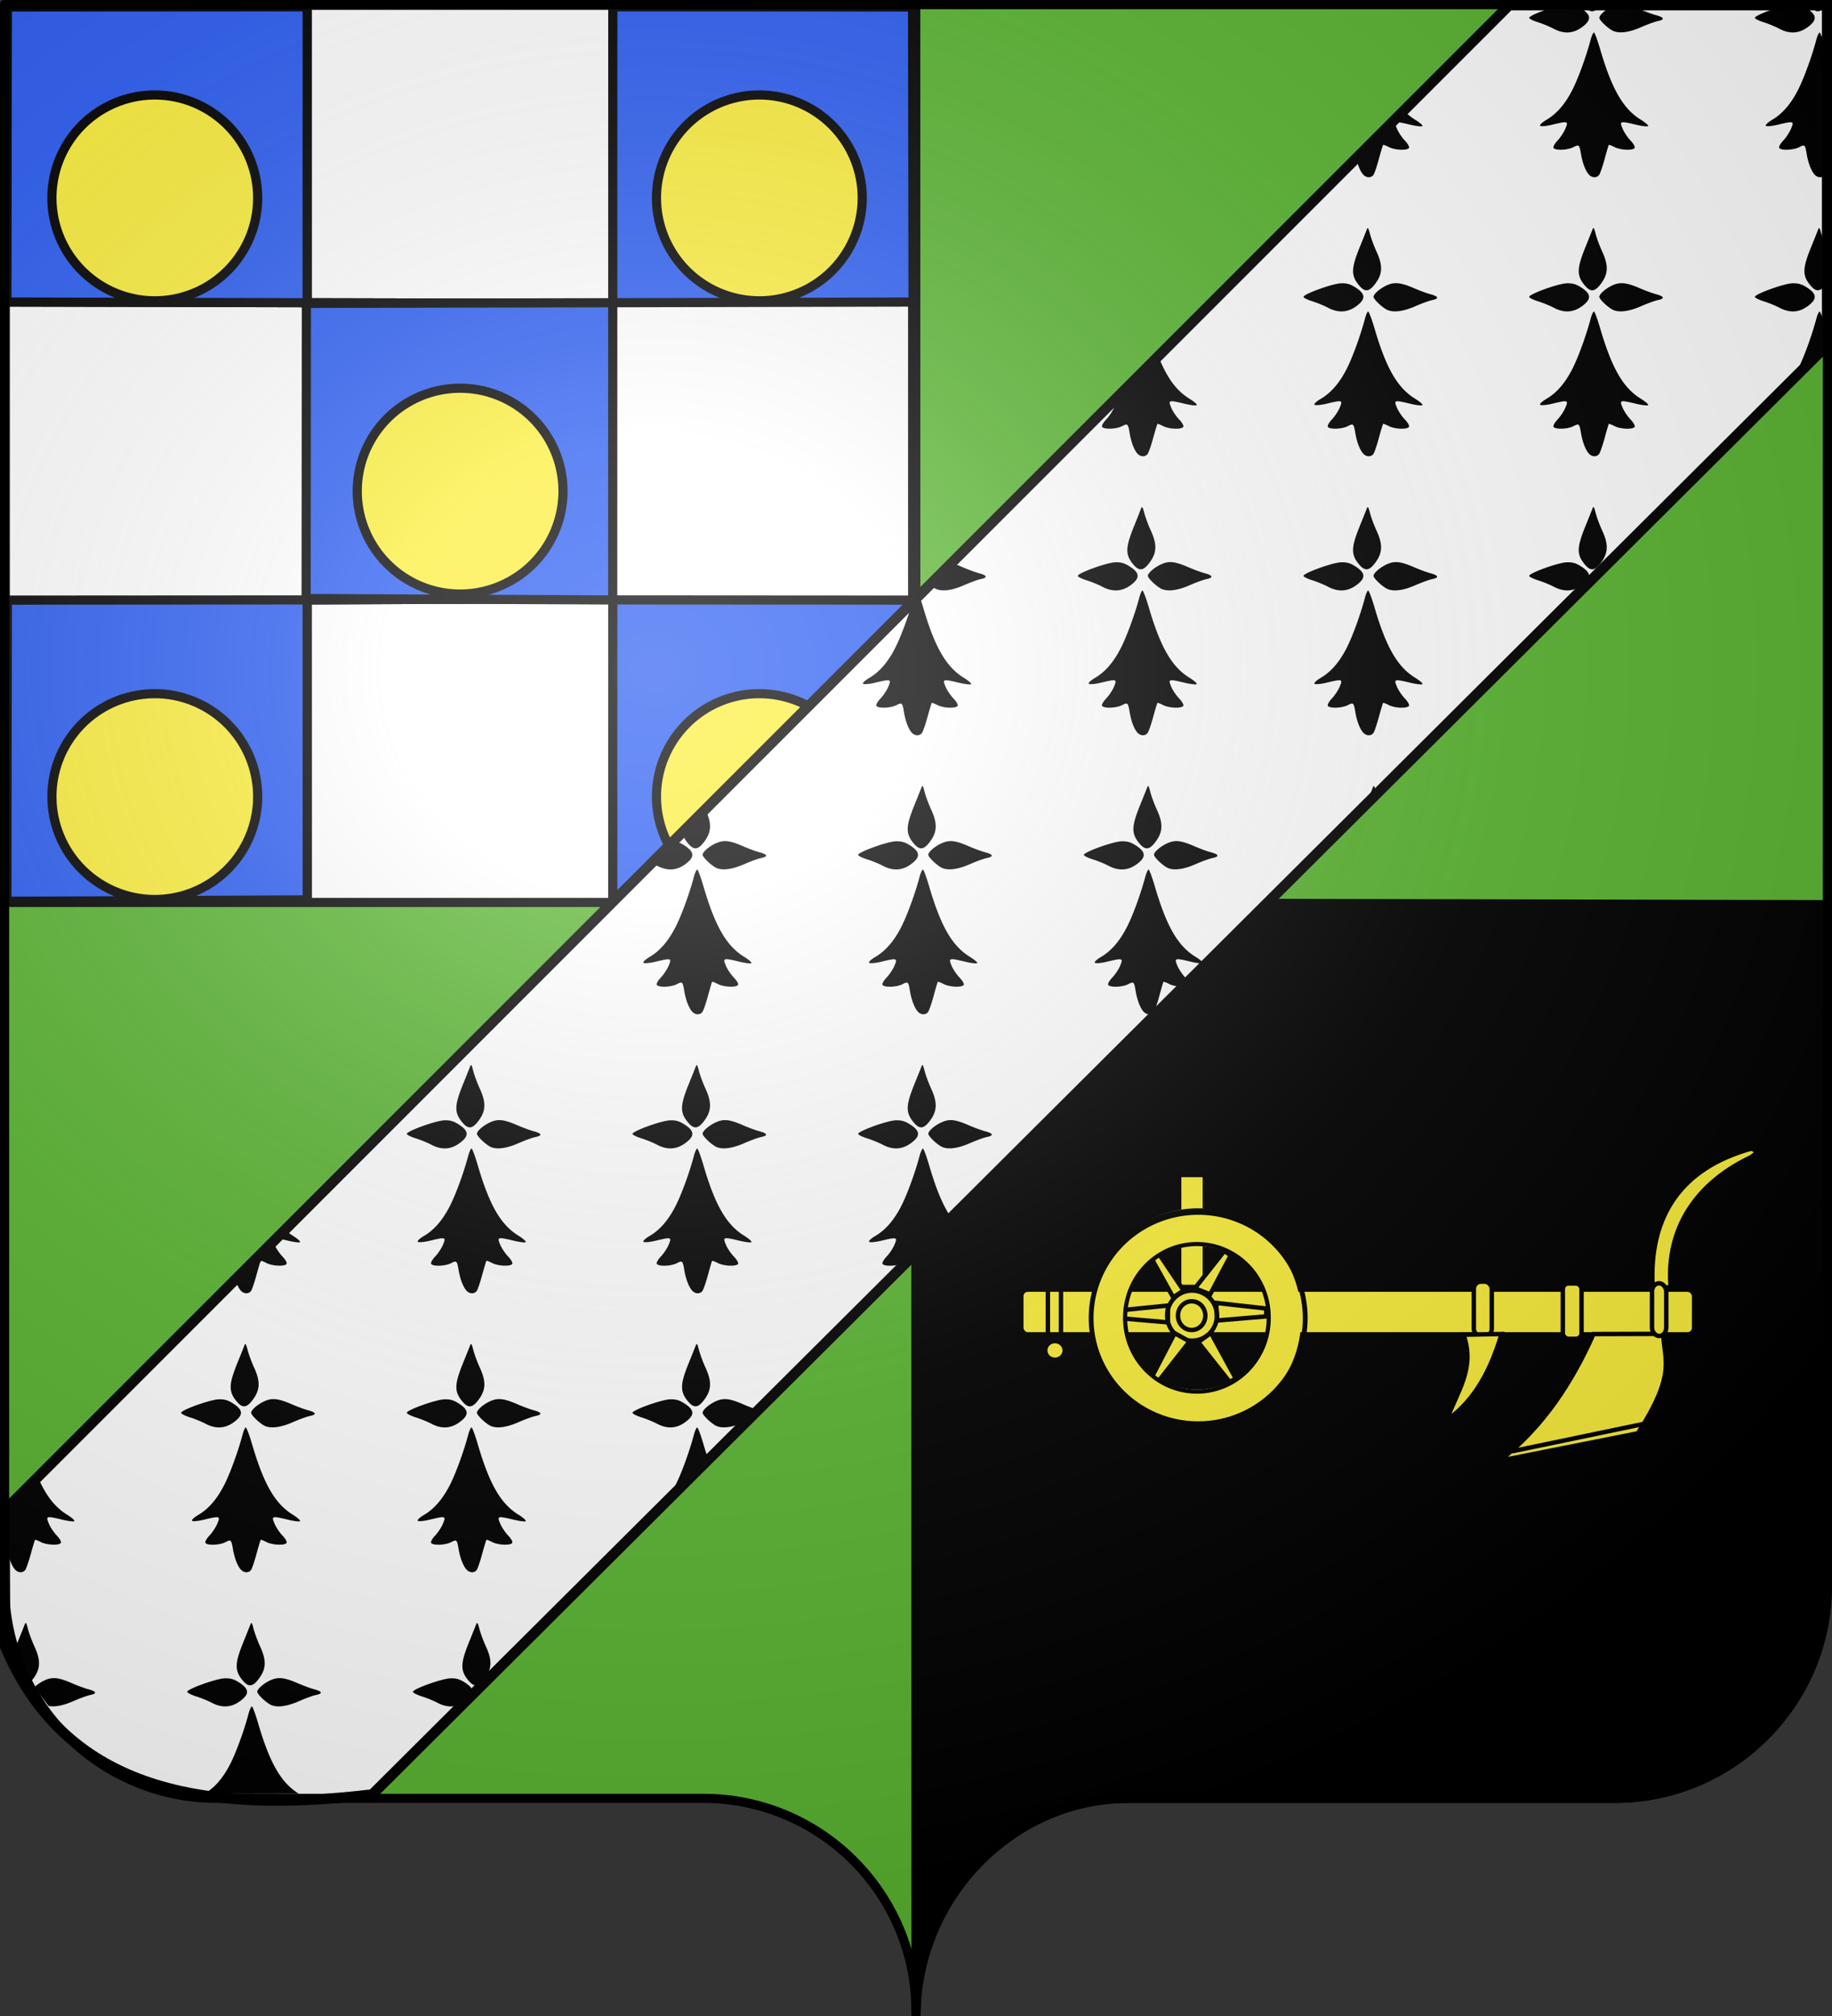
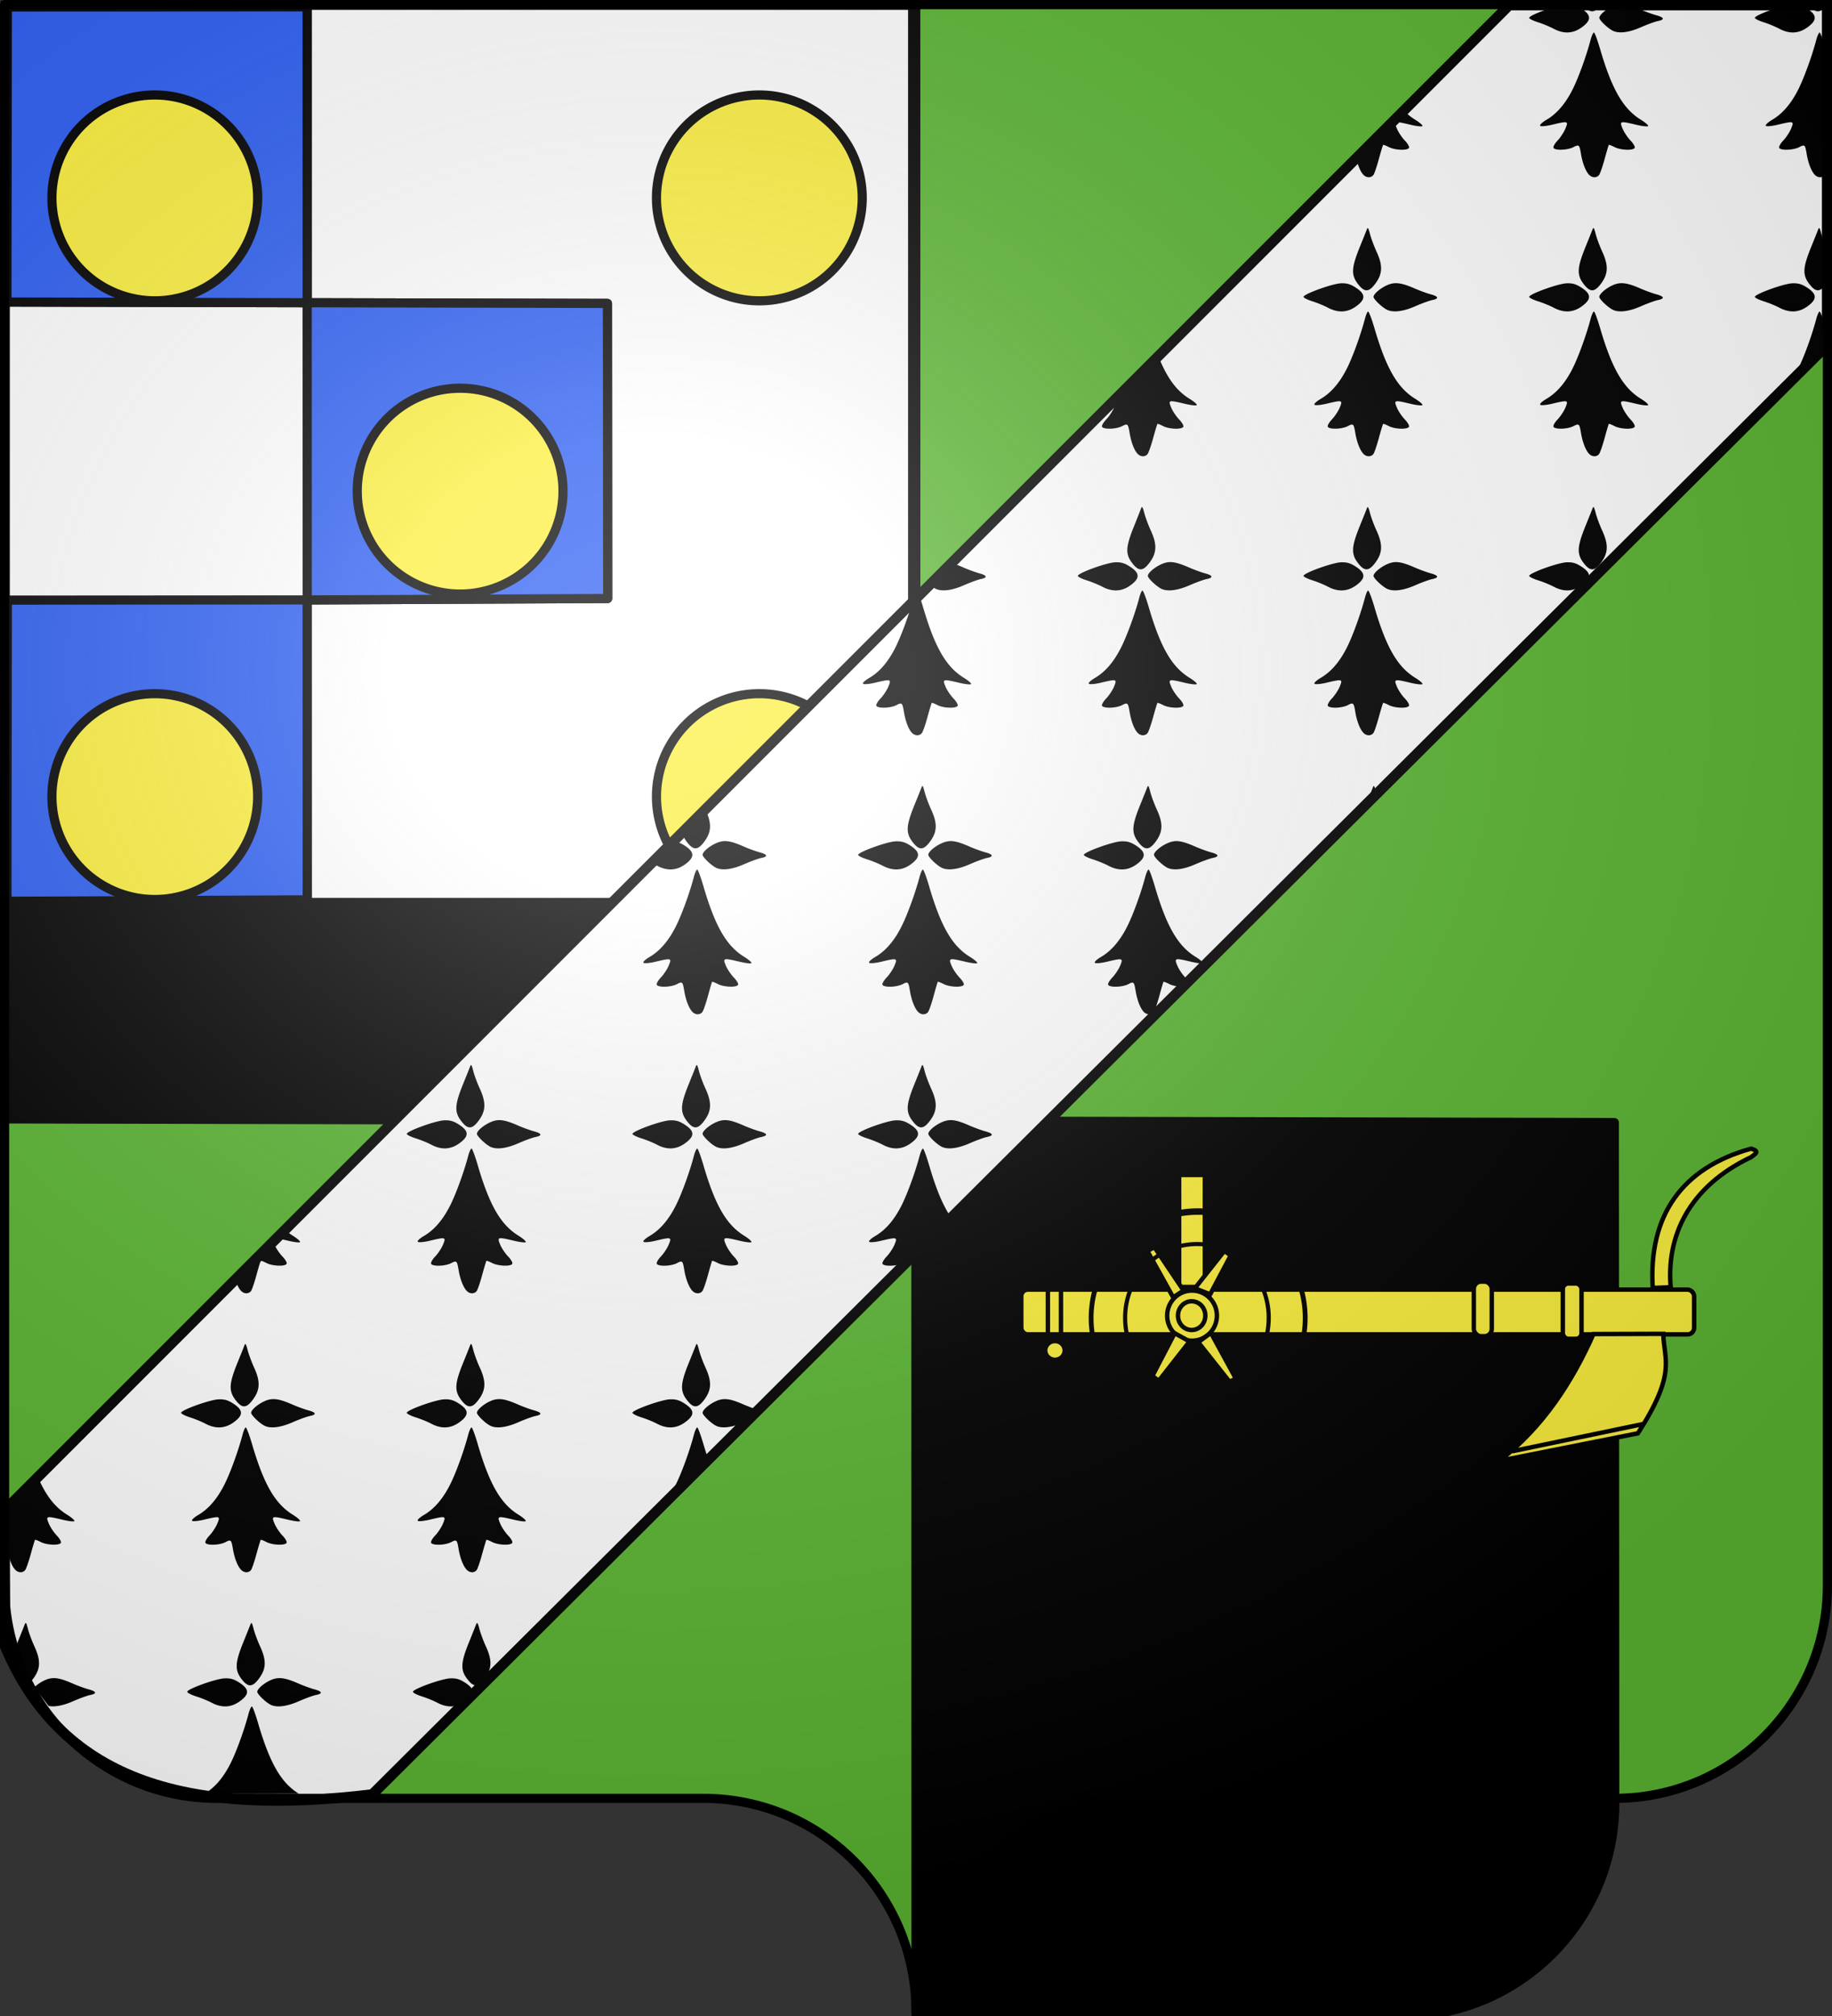
<svg xmlns="http://www.w3.org/2000/svg" xmlns:xlink="http://www.w3.org/1999/xlink" width="600" height="660" version="1.0">
  <rect width="100%" height="100%" fill="#333333" stroke="none" />
  <desc>Flag of Canton of Valais (Wallis)</desc>
  <defs>
    <radialGradient xlink:href="#a" id="b" cx="285.186" cy="200.448" r="300" fx="285.186" fy="200.448" gradientTransform="matrix(1.551 0 0 1.35 -227.894 -51.264)" gradientUnits="userSpaceOnUse" />
    <linearGradient id="a">
      <stop offset="0" style="stop-color:#fff;stop-opacity:.314" />
      <stop offset=".19" style="stop-color:#fff;stop-opacity:.251" />
      <stop offset=".6" style="stop-color:#6b6b6b;stop-opacity:.125" />
      <stop offset="1" style="stop-color:#000;stop-opacity:.125" />
    </linearGradient>
  </defs>
  <g style="opacity:1">
    <path d="M300 658.5c0-38.505 31.203-69.754 69.65-69.754h159.2c38.447 0 69.65-31.25 69.65-69.754V1.5H1.5v517.492c0 38.504 31.203 69.754 69.65 69.754h159.2c38.447 0 69.65 31.25 69.65 69.753" style="fill:#5ab532;fill-opacity:1;fill-rule:nonzero;stroke:none;stroke-width:5;stroke-linecap:round;stroke-linejoin:round;stroke-miterlimit:4;stroke-dashoffset:0;stroke-opacity:1" />
  </g>
  <g style="display:inline">
-     <path d="M300 660.087c0-38.504 31.203-71.341 69.65-71.341h159.2c38.447 0 69.65-31.25 69.65-69.754l-.136-222.822-596.826-1.358.446-293.121L299.913 1.5z" style="fill:#000;fill-opacity:1;fill-rule:nonzero;stroke:#000;stroke-width:3;stroke-linecap:round;stroke-linejoin:round;stroke-miterlimit:4;stroke-dasharray:none;stroke-dashoffset:0;stroke-opacity:1;display:inline" />
+     <path d="M300 660.087h159.2c38.447 0 69.65-31.25 69.65-69.754l-.136-222.822-596.826-1.358.446-293.121L299.913 1.5z" style="fill:#000;fill-opacity:1;fill-rule:nonzero;stroke:#000;stroke-width:3;stroke-linecap:round;stroke-linejoin:round;stroke-miterlimit:4;stroke-dasharray:none;stroke-dashoffset:0;stroke-opacity:1;display:inline" />
  </g>
  <g style="display:inline">
    <path d="M1.728 1.728h297.173v293.717H1.728z" style="fill:#fff;fill-opacity:1;stroke:#000;stroke-width:3;stroke-miterlimit:4;stroke-dasharray:none;stroke-opacity:1;display:inline" />
    <g style="fill:#2b5df2;fill-opacity:1;stroke:#000;stroke-width:3;stroke-miterlimit:4;stroke-dasharray:none;stroke-opacity:1;display:inline">
      <g style="fill:#2b5df2;fill-opacity:1;stroke:#000;stroke-width:3;stroke-miterlimit:4;stroke-dasharray:none;stroke-opacity:1">
        <path d="m100.618 196.415 98.407-.467-.082-96.618L2.26 98.882l.147-96.597 98.182-.063zM2.26 293.928l.147-96.598 98.182-.063.015 97.444z" style="fill:#2b5df2;fill-opacity:1;fill-rule:nonzero;stroke:#000;stroke-width:3;stroke-linecap:round;stroke-linejoin:round;stroke-miterlimit:4;stroke-dasharray:none;stroke-dashoffset:0;stroke-opacity:1;display:inline" />
        <path d="m100.618 196.415 98.407-.467-.082-96.618L2.26 98.882l.147-96.597 98.182-.063zM100.618 294.597l-98.358.467.147-98.598 98.182-.062z" style="fill:#2b5df2;fill-opacity:1;fill-rule:nonzero;stroke:#000;stroke-width:3;stroke-linecap:round;stroke-linejoin:round;stroke-miterlimit:4;stroke-dasharray:none;stroke-dashoffset:0;stroke-opacity:1;display:inline" />
-         <path d="m200.667 196.415-100.407-.467.082-96.618 198.683-.448-.147-96.597-98.182-.063zM200.667 292.597l.18.9 98.178 1.567-.147-98.598-98.182-.062-.014 97.696z" style="fill:#2b5df2;fill-opacity:1;fill-rule:nonzero;stroke:#000;stroke-width:3;stroke-linecap:round;stroke-linejoin:round;stroke-miterlimit:4;stroke-dasharray:none;stroke-dashoffset:0;stroke-opacity:1;display:inline" />
      </g>
    </g>
    <path d="M-153.77 116.623a33.691 33.691 0 1 1-67.382 0 33.691 33.691 0 1 1 67.382 0z" style="fill:#fcef3c;fill-opacity:1;stroke:#000;stroke-width:3;stroke-miterlimit:4;stroke-dasharray:none;stroke-opacity:1;display:inline" transform="translate(238.157 -51.832)" />
    <path d="M-153.77 116.623a33.691 33.691 0 1 1-67.382 0 33.691 33.691 0 1 1 67.382 0z" style="fill:#fcef3c;fill-opacity:1;stroke:#000;stroke-width:3;stroke-miterlimit:4;stroke-dasharray:none;stroke-opacity:1;display:inline" transform="translate(436.157 -51.832)" />
    <path d="M-153.77 116.623a33.691 33.691 0 1 1-67.382 0 33.691 33.691 0 1 1 67.382 0z" style="fill:#fcef3c;fill-opacity:1;stroke:#000;stroke-width:3;stroke-miterlimit:4;stroke-dasharray:none;stroke-opacity:1;display:inline" transform="translate(238.157 144.168)" />
    <path d="M-153.77 116.623a33.691 33.691 0 1 1-67.382 0 33.691 33.691 0 1 1 67.382 0z" style="fill:#fcef3c;fill-opacity:1;stroke:#000;stroke-width:3;stroke-miterlimit:4;stroke-dasharray:none;stroke-opacity:1;display:inline" transform="translate(436.157 144.168)" />
    <path d="M-153.77 116.623a33.691 33.691 0 1 1-67.382 0 33.691 33.691 0 1 1 67.382 0z" style="fill:#fcef3c;fill-opacity:1;stroke:#000;stroke-width:3;stroke-miterlimit:4;stroke-dasharray:none;stroke-opacity:1;display:inline" transform="translate(338.157 44.168)" />
    <g transform="matrix(.485 0 0 .485 271.413 220.397)">
      <rect width="17.388" height="75.601" x="236.63" y="338.691" ry="0" style="fill:#fcef3c;fill-opacity:1;stroke:#000;stroke-width:3;stroke-miterlimit:4;stroke-dasharray:none;stroke-opacity:1" />
      <rect width="454.36" height="30.24" x="130.033" y="416.072" ry="4.419" style="fill:#fcef3c;fill-opacity:1;stroke:#000;stroke-width:3;stroke-miterlimit:4;stroke-dasharray:none;stroke-opacity:1" />
      <path d="M265.418 438.695a16.794 16.92 0 1 1-33.588 0 16.794 16.92 0 1 1 33.588 0z" style="fill:#fcef3c;fill-opacity:1;stroke:#000;stroke-width:3;stroke-miterlimit:4;stroke-dasharray:none;stroke-opacity:1" transform="translate(-3.283 -5.05)" />
      <path d="M516.429 446.076c-14.309 32.159-34.054 62.92-63.572 85.572l93.572-18.572c26.425-41.044 17.544-49.349 17.142-67.144zM461.429 525.22l89.285-18.572M568.571 414.503c-2.916-33.717 11.511-67.464 54.286-87.855 2.342-1.905 6.632-3.81 0-5.714-46.536 12.888-69.413 44.94-66.428 94.016z" style="fill:#fcef3c;fill-opacity:1;fill-rule:evenodd;stroke:#000;stroke-width:3;stroke-linecap:butt;stroke-linejoin:miter;stroke-miterlimit:4;stroke-dasharray:none;stroke-opacity:1" />
-       <rect width="9.621" height="35.607" x="555.95" y="411.787" ry="5.483" style="fill:#fcef3c;fill-opacity:1;stroke:#000;stroke-width:3;stroke-miterlimit:4;stroke-dasharray:none;stroke-opacity:1" />
      <rect width="12.122" height="36.871" x="435.628" y="410.663" ry="4.888" style="fill:#fcef3c;fill-opacity:1;stroke:#000;stroke-width:3;stroke-miterlimit:4;stroke-dasharray:none;stroke-opacity:1" />
      <rect width="8.839" height="39.648" x="147.987" y="411.673" ry="4.419" style="fill:none;fill-opacity:1;stroke:#000;stroke-width:3;stroke-miterlimit:4;stroke-dasharray:none;stroke-opacity:1" />
      <path d="M159.352 457.887a6.566 6.313 0 1 1-13.132 0 6.566 6.313 0 1 1 13.132 0z" style="fill:#fcef3c;fill-opacity:1;stroke:#000;stroke-width:3;stroke-miterlimit:4;stroke-dasharray:none;stroke-opacity:1" transform="translate(0 -.758)" />
      <path d="M256.831 435.664a9.218 9.596 0 1 1-18.435 0 9.218 9.596 0 1 1 18.435 0z" style="fill:none;fill-opacity:1;stroke:#000;stroke-width:3;stroke-miterlimit:4;stroke-dasharray:none;stroke-opacity:1" transform="translate(-2.525 -2.02)" />
      <path d="m258.094 445.26 16.835 30.848-4.208 2.235-21.213-26.769zM233.598 445.513l10.101 5.556-21.97 28.032-4.294-2.526zM219.96 387.43l19.699 29.294-7.071 4.545-17.426-31.314zM267.185 389.955l4.293 3.03-13.89 26.264-10.353-4.04z" style="fill:#fcef3c;fill-opacity:1;fill-rule:evenodd;stroke:#000;stroke-width:3;stroke-linecap:butt;stroke-linejoin:miter;stroke-miterlimit:4;stroke-dasharray:none;stroke-opacity:1" />
-       <path d="m193.95 430.36 35.102-3.535v11.364l-34.85-3.03zM261.63 425.057l33.84 3.789v5.303l-33.083 2.778z" style="fill:none;fill-rule:evenodd;stroke:#000;stroke-width:3;stroke-linecap:butt;stroke-linejoin:miter;stroke-miterlimit:4;stroke-dasharray:none;stroke-opacity:1" />
-       <path d="m428.656 446.532 25.704-.488c-8.998 30.571-22.013 47.75-37.044 58.213 6.746-19.167 19.544-34.82 11.34-57.725z" style="fill:#fcef3c;fill-opacity:1;fill-rule:evenodd;stroke:#000;stroke-width:3;stroke-linecap:butt;stroke-linejoin:miter;stroke-miterlimit:4;stroke-dasharray:none;stroke-opacity:1" />
      <rect width="12.627" height="37.376" x="495.732" y="411.925" ry="3.788" style="fill:#fcef3c;fill-opacity:1;stroke:#000;stroke-width:3;stroke-miterlimit:4;stroke-dasharray:none;stroke-opacity:1" />
-       <path d="M497.453 383.674a57.457 48.006 0 1 1-114.913 0 57.457 48.006 0 1 1 114.913 0z" style="fill:none;fill-opacity:1;stroke:#fcef3c;stroke-width:20;stroke-miterlimit:4;stroke-dasharray:none;stroke-opacity:1" transform="matrix(1.046 0 0 1.268 -211.715 -51.398)" />
      <path d="M493.078 394.809a67.047 49.238 0 1 1-134.095 0 67.047 49.238 0 1 1 134.095 0z" style="fill:none;fill-opacity:1;stroke:#000;stroke-width:3;stroke-miterlimit:4;stroke-dasharray:none;stroke-opacity:1" transform="matrix(1.078 0 0 1.46 -209.775 -141.14)" />
      <path d="M312.231 449.068a51.787 53.677 0 1 1-103.573 0 51.787 53.677 0 1 1 103.573 0z" style="fill:none;fill-opacity:1;stroke:#000;stroke-width:3;stroke-miterlimit:4;stroke-dasharray:none;stroke-opacity:1" transform="matrix(.936 0 0 .924 4.866 20.195)" />
    </g>
    <path d="m1233.697 88.165-422.02 420.249c-51.8 6.185-89.53-2.652-106.484-42.827l-.208-39.523 436.493-436.493h92.219z" style="fill:#fff;fill-opacity:1;fill-rule:evenodd;stroke:#000;stroke-width:3;stroke-linecap:butt;stroke-linejoin:miter;stroke-miterlimit:4;stroke-dasharray:none;stroke-opacity:1;display:inline" transform="translate(-794.453 13.467)scale(1.129)" />
    <path d="M1156.719-10.437c-3.345.708-9.465 3-9.438 3.687.011.275 1.172.847 2.563 1.281 1.39.435 3.431 1.29 4.531 1.875 2.943 1.564 5.631 1.423 8.156-.406 2.808-2.034 2.819-3.51 0-5.375-.798-.528-1.449-.867-2.125-1.062zm6.406 0c.11.142.19.29.313.437 1.618 1.923 2.85 1.81 4.562-.437zm9.188 0a8 8 0 0 0-.594.218c-2.045.855-4.094 2.596-4.094 3.469 0 .645 2.244 2.825 3.75 3.656 1.75.966 4.698.653 8.25-.906 1.89-.83 4.13-1.645 4.969-1.812 2.073-.415 1.904-1.057-.438-1.688-1.074-.29-3.155-1.045-4.625-1.687-1.406-.615-2.52-1.009-3.5-1.25zm49.874 0c-3.344.708-9.465 3-9.437 3.687.011.275 1.172.847 2.563 1.281 1.39.435 3.43 1.29 4.53 1.875 2.944 1.564 5.632 1.423 8.157-.406 2.808-2.034 2.819-3.51 0-5.375-.799-.528-1.45-.867-2.125-1.062zm6.407 0c.11.142.19.29.312.437 1.618 1.923 2.85 1.81 4.563-.437zm5.093 2.624c-.363.409-.593.779-.593 1.063 0 .206.233.575.593 1zM1166.064-2.5c-.22 0-.662.956-.97 2.125-1.219 4.64-3.53 11.022-5.218 14.375-2.109 4.187-4.606 7.075-7.625 8.844-1.21.709-2.01 1.49-1.781 1.718.228.229 1.76.08 3.406-.312 4.733-1.13 4.82-1.1 3.906 1.125-.423 1.031-1.45 2.599-2.281 3.469-.83.87-1.34 1.826-1.156 2.125.49.792 4.069.65 5.75-.219 1.642-.849 1.756-.753 2.218 2 .43 2.554 1.272 4.763 2.22 5.875.877 1.03 2.249 1.123 3 .219.293-.354 1.028-2.435 1.624-4.625s1.138-4.036 1.219-4.125c.08-.09.82.192 1.656.625 1.742.9 5.345 1.057 5.844.25.185-.299-.345-1.255-1.187-2.125s-1.883-2.438-2.313-3.469c-.928-2.226-.804-2.257 3.938-1.125 1.629.39 3.177.567 3.437.406s-.677-1-2.094-1.875c-5.123-3.16-8.392-8.828-11.781-20.406-.785-2.681-1.594-4.875-1.812-4.875m65.468 0c-.219 0-.661.956-.968 2.125-1.22 4.64-3.531 11.022-5.22 14.375-2.108 4.187-4.605 7.075-7.624 8.844-1.21.709-2.01 1.49-1.782 1.718.229.229 1.76.08 3.407-.312 4.732-1.13 4.82-1.1 3.906 1.125-.424 1.031-1.45 2.599-2.281 3.469s-1.341 1.826-1.157 2.125c.49.792 4.101.65 5.782-.219 1.642-.849 1.725-.753 2.187 2 .43 2.554 1.272 4.763 2.219 5.875.878 1.03 2.25 1.123 3 .219.147-.177.392-.787.688-1.625V3.469c-.114-.377-.23-.704-.344-1.094-.785-2.681-1.594-4.875-1.813-4.875m-120.625 22.625-13.812 13.813c.465 2.034 1.174 3.753 1.968 4.687.878 1.03 2.25 1.123 3 .219.294-.354.998-2.435 1.594-4.625s1.17-4.036 1.25-4.125.82.192 1.657.625c1.741.9 5.344 1.057 5.843.25.185-.299-.345-1.255-1.187-2.125s-1.883-2.438-2.313-3.469c-.928-2.226-.803-2.257 3.938-1.125 1.63.39 3.177.567 3.437.406s-.676-1-2.093-1.875a17 17 0 0 1-3.282-2.656m-10.468 34.094c-.1-.019-.169.132-.282.437-.203.55-1.106 2.8-2 5-2.571 6.327-2.601 8.35-.187 11.219 1.728 2.054 3.001 1.84 4.906-.875 1.89-2.696 1.907-5.105.094-9.031-.715-1.548-1.558-3.825-1.875-5.063-.293-1.143-.49-1.657-.657-1.687m65.5 0c-.1-.019-.2.132-.313.437-.203.55-1.106 2.8-2 5-2.572 6.327-2.601 8.35-.187 11.219 1.728 2.054 3 1.84 4.906-.875 1.89-2.696 1.907-5.105.093-9.031-.714-1.548-1.558-3.825-1.874-5.063-.293-1.143-.46-1.657-.626-1.687m65.468 0c-.1-.019-.2.132-.312.437-.203.55-1.106 2.8-2 5-2.572 6.327-2.601 8.35-.188 11.219 1.691 2.01 2.945 1.83 4.782-.719V60.47c-.663-1.51-1.37-3.446-1.657-4.563-.293-1.143-.458-1.657-.625-1.687m-122.781 15.968c-.836 0-1.573.165-2.375.5-2.045.855-4.125 2.597-4.125 3.47 0 .644 2.244 2.824 3.75 3.656 1.75.965 4.73.652 8.281-.907 1.89-.83 4.131-1.645 4.969-1.812 2.073-.415 1.905-1.057-.437-1.688-1.074-.289-3.156-1.045-4.626-1.687-2.418-1.057-4.043-1.53-5.437-1.531m65.469 0c-.836 0-1.573.165-2.375.5-2.045.855-4.094 2.597-4.094 3.47 0 .644 2.244 2.824 3.75 3.656 1.75.965 4.698.652 8.25-.907 1.89-.83 4.131-1.645 4.969-1.812 2.073-.415 1.904-1.057-.438-1.688-1.074-.289-3.155-1.045-4.625-1.687-2.418-1.057-4.044-1.53-5.437-1.531m-81.407.032c-2.5.087-10.907 3.134-10.874 3.937.01.275 1.171.847 2.562 1.281 1.39.435 3.4 1.26 4.5 1.844 2.943 1.564 5.663 1.454 8.188-.375 2.807-2.034 2.818-3.51 0-5.375-1.598-1.056-2.629-1.373-4.376-1.312m65.47 0c-2.502.087-10.908 3.134-10.876 3.937.011.275 1.172.847 2.563 1.281 1.39.435 3.431 1.26 4.531 1.844 2.943 1.564 5.631 1.454 8.156-.375 2.808-2.034 2.819-3.51 0-5.375-1.597-1.056-2.628-1.373-4.375-1.312m65.468 0c-2.501.087-10.907 3.134-10.875 3.937.011.275 1.172.847 2.563 1.281 1.39.435 3.43 1.26 4.53 1.844 2.944 1.564 5.632 1.454 8.157-.375 2.808-2.034 2.819-3.51 0-5.375-1.597-1.056-2.628-1.373-4.375-1.312m10.063 2.875c-.365.408-.594.778-.594 1.062 0 .206.233.575.593 1zm-133.126 5.312c-.218 0-.63.957-.937 2.125-1.22 4.64-3.53 11.023-5.219 14.375-2.108 4.187-4.606 7.075-7.625 8.844-1.21.71-2.01 1.46-1.781 1.688s1.76.111 3.406-.282c4.733-1.13 4.82-1.1 3.907 1.125-.424 1.031-1.45 2.568-2.282 3.438-.83.87-1.34 1.826-1.156 2.125.49.792 4.07.681 5.75-.188 1.642-.849 1.756-.753 2.219 2 .429 2.555 1.271 4.763 2.218 5.875.878 1.03 2.25 1.124 3 .219.294-.353.998-2.435 1.594-4.625s1.17-4.036 1.25-4.125.82.192 1.657.625c1.741.9 5.344 1.026 5.843.219.185-.299-.345-1.255-1.187-2.125s-1.883-2.406-2.313-3.438c-.928-2.226-.803-2.257 3.938-1.125 1.63.39 3.177.567 3.437.406s-.676-1-2.093-1.874c-5.124-3.16-8.393-8.828-11.782-20.407-.784-2.681-1.625-4.875-1.843-4.875m65.5 0c-.218 0-.661.957-.968 2.125-1.22 4.64-3.53 11.023-5.219 14.375-2.109 4.187-4.606 7.075-7.625 8.844-1.21.71-2.01 1.46-1.781 1.688s1.76.111 3.406-.282c4.733-1.13 4.82-1.1 3.906 1.125-.423 1.031-1.45 2.568-2.281 3.438s-1.341 1.826-1.156 2.125c.49.792 4.07.681 5.75-.188 1.642-.849 1.756-.753 2.218 2 .43 2.555 1.272 4.763 2.22 5.875.877 1.03 2.249 1.124 3 .219.293-.353 1.028-2.435 1.624-4.625s1.138-4.036 1.219-4.125c.08-.089.82.192 1.656.625 1.742.9 5.345 1.026 5.844.219.185-.299-.345-1.255-1.187-2.125s-1.883-2.406-2.313-3.438c-.929-2.226-.804-2.257 3.938-1.125 1.629.39 3.177.567 3.437.406s-.676-1-2.094-1.874c-5.123-3.16-8.393-8.828-11.781-20.407-.785-2.681-1.594-4.875-1.812-4.875m65.47 0c-.22 0-.662.957-.97 2.125-1.219 4.64-3.53 11.023-5.218 14.375-.772 1.532-1.587 2.87-2.469 4.063l10.813-10.813v-3.781c-.114-.376-.23-.704-.344-1.094-.785-2.681-1.594-4.875-1.813-4.875m-191.844 12.938-13.094 13.094c.968-.026.8.504.25 1.843-.424 1.031-1.45 2.568-2.282 3.438-.83.87-1.372 1.826-1.187 2.125.49.792 4.1.681 5.781-.188 1.642-.849 1.756-.753 2.219 2 .43 2.555 1.24 4.763 2.188 5.875.877 1.03 2.249 1.124 3 .219.293-.353 1.028-2.435 1.624-4.625s1.17-4.036 1.25-4.125.82.192 1.657.625c1.742.9 5.344 1.026 5.843.219.185-.299-.345-1.255-1.187-2.125s-1.882-2.406-2.312-3.438c-.93-2.226-.804-2.257 3.937-1.125 1.63.39 3.178.567 3.438.406s-.677-1-2.094-1.874c-3.754-2.316-6.492-5.999-9.032-12.344m179.124 11.687c-.36.257-.716.498-1.093.719-1.21.71-2.01 1.46-1.782 1.688.054.053.194.077.376.093h.03zm-183.843 32.094c-.1-.018-.2.132-.313.438-.203.55-1.074 2.8-1.968 5-2.572 6.326-2.633 8.35-.22 11.218 1.73 2.055 3.002 1.84 4.907-.875 1.89-2.695 1.938-5.104.125-9.031-.715-1.547-1.558-3.825-1.875-5.062-.293-1.144-.49-1.657-.656-1.688m65.468 0c-.1-.018-.168.132-.28.438-.204.55-1.106 2.8-2 5-2.572 6.326-2.602 8.35-.188 11.218 1.728 2.055 3.001 1.84 4.906-.875 1.89-2.695 1.907-5.104.094-9.031-.715-1.547-1.558-3.825-1.875-5.062-.293-1.144-.49-1.657-.657-1.688m65.5 0c-.1-.018-.2.132-.312.438-.203.55-1.106 2.8-2 5-2.572 6.326-2.601 8.35-.187 11.218 1.728 2.055 3 1.84 4.906-.875 1.89-2.695 1.907-5.104.093-9.031-.714-1.547-1.557-3.825-1.874-5.062-.293-1.144-.46-1.657-.626-1.688m-122.78 15.938c-.837-.001-1.574.196-2.376.53-2.045.855-4.125 2.597-4.125 3.47 0 .644 2.244 2.825 3.75 3.656 1.75.965 4.73.652 8.282-.906 1.889-.83 4.13-1.645 4.968-1.813 2.073-.415 1.905-1.057-.437-1.687-1.074-.29-3.155-1.046-4.625-1.688-2.419-1.057-4.044-1.561-5.438-1.562m65.468 0c-.836-.001-1.573.196-2.375.53-2.045.855-4.125 2.597-4.125 3.47 0 .644 2.244 2.825 3.75 3.656 1.75.965 4.73.652 8.281-.906 1.89-.83 4.131-1.645 4.969-1.813 2.073-.415 1.905-1.057-.437-1.687-1.074-.29-3.156-1.046-4.626-1.688-2.418-1.057-4.043-1.561-5.437-1.562m-81.437.062c-2.502.088-10.877 3.134-10.844 3.938.01.275 1.14.846 2.531 1.28 1.39.435 3.431 1.26 4.531 1.845 2.943 1.564 5.663 1.453 8.188-.375 2.808-2.035 2.787-3.511-.032-5.375-1.597-1.057-2.627-1.374-4.374-1.313m65.5 0c-2.502.088-10.908 3.134-10.876 3.938.012.275 1.173.846 2.563 1.28s3.4 1.26 4.5 1.845c2.943 1.564 5.663 1.453 8.188-.375 2.807-2.035 2.818-3.511 0-5.375-1.598-1.057-2.629-1.374-4.376-1.313m65.468 0c-2.5.088-10.907 3.134-10.875 3.938.011.275 1.172.846 2.563 1.28 1.39.435 3.431 1.26 4.531 1.845 2.943 1.564 5.631 1.453 8.156-.375 2.808-2.035 2.819-3.511 0-5.375-1.597-1.057-2.628-1.374-4.375-1.313m-178.468.219-6.282 6.281c.523.434 1.062.835 1.532 1.094 1.75.965 4.729.652 8.28-.906 1.89-.83 4.1-1.645 4.938-1.813 2.074-.415 1.936-1.057-.406-1.687-1.074-.29-3.155-1.046-4.625-1.688-1.377-.602-2.471-1.029-3.437-1.281m55.406 7.969c-.219 0-.63.956-.938 2.125-1.219 4.64-3.562 11.022-5.25 14.375-2.108 4.187-4.575 7.074-7.593 8.843-1.21.71-2.01 1.46-1.782 1.688.229.228 1.76.111 3.407-.281 4.732-1.13 4.82-1.1 3.906 1.125-.424 1.03-1.45 2.567-2.282 3.437-.83.87-1.372 1.826-1.187 2.125.49.792 4.1.682 5.781-.187 1.642-.85 1.756-.754 2.219 2 .43 2.554 1.24 4.762 2.188 5.875.877 1.03 2.249 1.123 3 .218.293-.353 1.028-2.434 1.624-4.625s1.17-4.036 1.25-4.125.82.192 1.657.625c1.742.901 5.344 1.026 5.843.219.185-.299-.345-1.255-1.187-2.125s-1.882-2.406-2.312-3.437c-.929-2.227-.804-2.258 3.937-1.125 1.63.389 3.178.566 3.438.406s-.677-1.001-2.094-1.875c-5.124-3.16-8.393-8.828-11.782-20.406-.784-2.682-1.624-4.875-1.843-4.875m65.468 0c-.218 0-.63.956-.937 2.125-1.22 4.64-3.53 11.022-5.219 14.375-2.108 4.187-4.606 7.074-7.625 8.843-1.21.71-2.01 1.46-1.781 1.688s1.76.111 3.406-.281c4.733-1.13 4.82-1.1 3.907 1.125-.424 1.03-1.45 2.567-2.282 3.437-.83.87-1.34 1.826-1.156 2.125.49.792 4.07.682 5.75-.187 1.642-.85 1.756-.754 2.219 2 .429 2.554 1.271 4.762 2.218 5.875.878 1.03 2.25 1.123 3 .218.294-.353.998-2.434 1.594-4.625s1.17-4.036 1.25-4.125.82.192 1.657.625c1.741.901 5.344 1.026 5.843.219.185-.299-.345-1.255-1.187-2.125s-1.883-2.406-2.313-3.437c-.928-2.227-.803-2.258 3.938-1.125 1.63.389 3.177.566 3.437.406s-.676-1.001-2.093-1.875c-5.124-3.16-8.393-8.828-11.782-20.406-.784-2.682-1.625-4.875-1.843-4.875m-130.25 1.406-1.968 1.969c-1.28 4.482-3.364 10.06-4.907 13.125-2.108 4.187-4.574 7.074-7.593 8.843-1.21.71-2.041 1.46-1.813 1.688.229.228 1.76.111 3.407-.281 4.732-1.13 4.85-1.1 3.937 1.125-.423 1.03-1.45 2.567-2.281 3.437s-1.372 1.826-1.188 2.125c.49.792 4.1.682 5.782-.187 1.641-.85 1.756-.754 2.218 2 .43 2.554 1.24 4.762 2.188 5.875.877 1.03 2.249 1.123 3 .218.293-.353 1.028-2.434 1.625-4.625.596-2.19 1.169-4.036 1.25-4.125s.82.192 1.656.625c1.742.901 5.345 1.026 5.844.219.184-.299-.346-1.255-1.188-2.125s-1.882-2.406-2.312-3.437c-.929-2.227-.804-2.258 3.937-1.125 1.63.389 3.178.566 3.438.406s-.677-1.001-2.094-1.875c-5.124-3.16-8.393-8.828-11.781-20.406a47 47 0 0 0-1.157-3.47m.97 55.281c-.1-.018-.2.164-.313.469-.203.55-1.106 2.8-2 5-2.572 6.327-2.602 8.35-.188 11.219 1.729 2.054 3.002 1.84 4.907-.875 1.89-2.696 1.907-5.105.093-9.032-.714-1.547-1.558-3.825-1.875-5.062-.293-1.144-.458-1.688-.625-1.719m65.468 0c-.1-.018-.2.164-.312.469-.204.55-1.106 2.8-2 5-2.572 6.327-2.602 8.35-.188 11.219 1.729 2.054 3.001 1.84 4.906-.875 1.891-2.696 1.907-5.105.094-9.032-.715-1.547-1.558-3.825-1.875-5.062-.293-1.144-.459-1.688-.625-1.719m65.469 0c-.1-.018-.2.164-.313.469-.203.55-1.106 2.8-2 5-.11.27-.18.495-.281.75l3.5-3.5c-.12-.37-.209-.718-.281-1-.293-1.144-.459-1.688-.625-1.719m-193.938 6.75-6.656 6.656c.194 1.162.75 2.166 1.688 3.281 1.728 2.055 3 1.841 4.906-.875 1.89-2.695 1.907-5.104.093-9.03-.005-.012-.025-.02-.03-.032m5.719 9.219c-.836 0-1.604.196-2.406.531-2.045.854-4.094 2.565-4.094 3.438 0 .644 2.244 2.856 3.75 3.687 1.75.965 4.698.621 8.25-.937 1.89-.83 4.13-1.645 4.969-1.813 2.073-.415 1.905-1.026-.438-1.656-1.074-.29-3.155-1.045-4.625-1.688-2.418-1.057-4.012-1.561-5.406-1.562m65.469 0c-.836 0-1.605.196-2.407.531-2.044.854-4.093 2.565-4.093 3.438 0 .644 2.243 2.856 3.75 3.687 1.75.965 4.698.621 8.25-.937 1.89-.83 4.13-1.645 4.968-1.813 2.074-.415 1.905-1.026-.437-1.656-1.074-.29-3.155-1.045-4.625-1.688-2.419-1.057-4.013-1.561-5.406-1.562m65.468 0c-.836 0-1.604.196-2.406.531-2.044.854-4.093 2.565-4.093 3.438 0 .644 2.243 2.856 3.75 3.687 1.75.965 4.698.621 8.25-.937 1.889-.83 4.13-1.645 4.968-1.813 2.073-.415 1.905-1.026-.437-1.656-1.074-.29-3.155-1.045-4.625-1.688-2.419-1.057-4.013-1.561-5.407-1.562m-81.437.062c-2.501.088-10.907 3.134-10.875 3.938.011.275 1.172.847 2.563 1.281 1.39.434 3.43 1.26 4.53 1.844 2.944 1.564 5.632 1.454 8.157-.375 2.808-2.034 2.819-3.511 0-5.375-1.597-1.057-2.628-1.374-4.375-1.313m65.469 0c-2.501.088-10.908 3.134-10.875 3.938.01.275 1.172.847 2.562 1.281s3.432 1.26 4.532 1.844c2.942 1.564 5.662 1.454 8.187-.375 2.808-2.034 2.787-3.511-.031-5.375-1.598-1.057-2.628-1.374-4.375-1.313m-130 .031-6.313 6.313c.604.257 1.175.496 1.594.719 2.943 1.564 5.632 1.454 8.156-.375 2.808-2.034 2.819-3.511 0-5.375-1.282-.848-2.222-1.2-3.437-1.281m189.187 1.625c-2.44.882-4.579 1.875-4.562 2.282.008.193.592.54 1.406.875zm-182.218 6.532c-.22 0-.662.956-.97 2.125-1.218 4.64-3.53 10.99-5.218 14.344-2.109 4.187-4.606 7.105-7.625 8.875-1.21.709-2.01 1.459-1.781 1.687s1.76.112 3.406-.281c4.733-1.13 4.82-1.1 3.906 1.125-.423 1.031-1.45 2.567-2.281 3.437-.83.87-1.34 1.827-1.156 2.125.49.792 4.1.682 5.781-.187 1.642-.85 1.725-.754 2.188 2 .429 2.554 1.271 4.763 2.218 5.875.878 1.03 2.25 1.123 3 .219.294-.354 1.029-2.435 1.625-4.625s1.138-4.068 1.219-4.157c.08-.089.82.192 1.656.625 1.742.901 5.376 1.058 5.875.25.185-.299-.376-1.255-1.218-2.125s-1.883-2.406-2.313-3.437c-.929-2.227-.804-2.289 3.938-1.156 1.629.389 3.177.598 3.437.437s-.676-1-2.094-1.875c-5.123-3.16-8.393-8.828-11.781-20.406-.785-2.681-1.594-4.875-1.812-4.875m65.468 0c-.219 0-.661.956-.968 2.125-1.22 4.64-3.53 10.99-5.22 14.344-2.108 4.187-4.605 7.105-7.624 8.875-1.21.709-2.01 1.459-1.782 1.687.229.228 1.76.112 3.407-.281 4.732-1.13 4.85-1.1 3.937 1.125-.423 1.031-1.45 2.567-2.281 3.437-.83.87-1.372 1.827-1.187 2.125.489.792 4.1.682 5.78-.187 1.643-.85 1.726-.754 2.188 2 .43 2.554 1.272 4.763 2.219 5.875.878 1.03 2.25 1.123 3 .219.293-.354 1.029-2.435 1.625-4.625s1.138-4.068 1.219-4.157c.08-.089.85.192 1.687.625 1.742.901 5.345 1.058 5.844.25.185-.299-.377-1.255-1.219-2.125s-1.882-2.406-2.312-3.437c-.929-2.227-.773-2.289 3.968-1.156 1.63.389 3.178.598 3.438.437s-.708-1-2.125-1.875c-5.124-3.16-8.393-8.828-11.781-20.406-.785-2.681-1.594-4.875-1.813-4.875m65.469 0c-.219 0-.662.956-.969 2.125-1.219 4.64-3.53 10.99-5.218 14.344-2.11 4.187-4.607 7.105-7.626 8.875-1.21.709-2.01 1.459-1.78 1.687.228.228 1.76.112 3.405-.281 4.733-1.13 4.852-1.1 3.938 1.125-.423 1.031-1.45 2.567-2.281 3.437s-1.372 1.827-1.188 2.125c.49.792 4.1.682 5.782-.187 1.641-.85 1.725-.754 2.187 2 .43 2.554 1.272 4.763 2.219 5.875.877 1.03 2.249 1.123 3 .219.293-.354 1.028-2.435 1.625-4.625.596-2.19 1.138-4.068 1.218-4.157s.851.192 1.688.625c1.278.661 3.554.915 4.875.688l.906-.906c-.154-.438-.547-1.06-1.125-1.657-.842-.87-1.882-2.406-2.312-3.437-.929-2.227-.804-2.289 3.937-1.156 1.63.389 3.178.598 3.438.437s-.708-1-2.125-1.875c-5.124-3.16-8.393-8.828-11.782-20.406-.784-2.681-1.593-4.875-1.812-4.875m-196.531 56.687c-.1-.018-.2.164-.313.469-.203.55-1.106 2.8-2 5-2.571 6.327-2.601 8.35-.187 11.219 1.728 2.054 3.001 1.84 4.906-.875 1.89-2.696 1.907-5.105.094-9.031-.715-1.548-1.558-3.826-1.875-5.063-.293-1.144-.459-1.688-.625-1.719m65.468 0c-.1-.018-.2.164-.312.469-.203.55-1.106 2.8-2 5-2.572 6.327-2.601 8.35-.187 11.219 1.728 2.054 3 1.84 4.906-.875 1.89-2.696 1.907-5.105.093-9.031-.714-1.548-1.558-3.826-1.875-5.063-.293-1.144-.458-1.688-.625-1.719m65.47 0c-.1-.018-.2.164-.313.469-.203.55-1.106 2.8-2 5-2.572 6.327-2.602 8.35-.188 11.219 1.729 2.054 3.001 1.84 4.907-.875 1.89-2.696 1.907-5.105.093-9.031-.714-1.548-1.558-3.826-1.875-5.063-.293-1.144-.458-1.688-.625-1.719M848.5 312.875c-.836 0-1.573.196-2.375.531-2.045.855-4.094 2.565-4.094 3.438 0 .645 2.244 2.856 3.75 3.687 1.75.966 4.698.622 8.25-.937 1.89-.83 4.131-1.645 4.969-1.813 2.073-.414 1.905-1.025-.437-1.656-1.074-.29-3.155-1.045-4.625-1.687-2.42-1.058-4.044-1.562-5.438-1.563m65.5 0c-.836 0-1.604.196-2.406.531-2.045.855-4.094 2.565-4.094 3.438 0 .645 2.243 2.856 3.75 3.687 1.75.966 4.698.622 8.25-.937 1.89-.83 4.131-1.645 4.969-1.813 2.073-.414 1.905-1.025-.438-1.656-1.074-.29-3.155-1.045-4.625-1.687-2.418-1.058-4.012-1.562-5.406-1.563m65.469 0c-.836 0-1.605.196-2.407.531-2.044.855-4.093 2.565-4.093 3.438 0 .645 2.243 2.856 3.75 3.687 1.75.966 4.698.622 8.25-.937 1.89-.83 4.13-1.645 4.968-1.813 2.074-.414 1.905-1.025-.437-1.656-1.074-.29-3.155-1.045-4.625-1.687-2.419-1.058-4.013-1.562-5.406-1.563m-146.907.063c-2.5.087-10.907 3.134-10.875 3.937.012.275 1.172.847 2.563 1.281 1.39.435 3.431 1.26 4.531 1.844 2.943 1.564 5.632 1.423 8.157-.406 2.808-2.034 2.818-3.48 0-5.344-1.598-1.056-2.629-1.374-4.375-1.312m65.47 0c-2.502.087-10.908 3.134-10.876 3.937.011.275 1.172.847 2.563 1.281 1.39.435 3.431 1.26 4.531 1.844 2.943 1.564 5.631 1.423 8.156-.406 2.808-2.034 2.819-3.48 0-5.344-1.597-1.056-2.628-1.374-4.375-1.312m65.468 0c-2.501.087-10.907 3.134-10.875 3.937.011.275 1.172.847 2.563 1.281 1.39.435 3.43 1.26 4.53 1.844 2.944 1.564 5.632 1.423 8.157-.406 2.808-2.034 2.818-3.48 0-5.344-1.597-1.056-2.628-1.374-4.375-1.312m-123.031 8.187c-.22 0-.662.956-.969 2.125-1.22 4.64-3.53 10.991-5.219 14.344-2.108 4.187-4.606 7.106-7.625 8.875-1.21.709-2.01 1.459-1.781 1.687.228.229 1.76.112 3.406-.281 4.733-1.13 4.82-1.1 3.907 1.125-.424 1.031-1.45 2.568-2.282 3.438-.83.87-1.34 1.826-1.156 2.125.49.792 4.07.681 5.75-.188 1.642-.849 1.756-.753 2.219 2 .429 2.554 1.271 4.763 2.218 5.875.878 1.03 2.25 1.123 3 .219.294-.354.998-2.435 1.594-4.625s1.17-4.067 1.25-4.156c.081-.09.82.192 1.657.625 1.741.9 5.344 1.057 5.843.25.185-.3-.345-1.256-1.187-2.125-.842-.87-1.883-2.407-2.313-3.438-.928-2.226-.803-2.288 3.938-1.156 1.63.389 3.177.598 3.437.437s-.676-1.032-2.093-1.906c-5.124-3.16-8.393-8.797-11.782-20.375-.784-2.681-1.593-4.875-1.812-4.875m65.468 0c-.218 0-.661.956-.968 2.125-1.22 4.64-3.53 10.991-5.219 14.344-2.109 4.187-4.606 7.106-7.625 8.875-1.21.709-2.01 1.459-1.781 1.687.228.229 1.76.112 3.406-.281 4.733-1.13 4.82-1.1 3.906 1.125-.423 1.031-1.45 2.568-2.281 3.438s-1.34 1.826-1.156 2.125c.49.792 4.1.681 5.781-.188 1.642-.849 1.725-.753 2.188 2 .429 2.554 1.271 4.763 2.218 5.875.878 1.03 2.25 1.123 3 .219.294-.354 1.029-2.435 1.625-4.625s1.138-4.067 1.219-4.156c.08-.09.82.192 1.656.625 1.742.9 5.376 1.057 5.875.25.185-.3-.376-1.256-1.218-2.125-.842-.87-1.883-2.407-2.313-3.438-.929-2.226-.804-2.288 3.938-1.156 1.629.389 3.177.598 3.437.437s-.676-1.032-2.094-1.906c-5.123-3.16-8.393-8.797-11.781-20.375-.785-2.681-1.594-4.875-1.812-4.875m65.47 0c-.22 0-.662.956-.97 2.125-1.219 4.64-3.53 10.991-5.218 14.344-2.109 4.187-4.606 7.106-7.625 8.875-1.21.709-2.01 1.459-1.782 1.687.229.229 1.76.112 3.407-.281 4.732-1.13 4.851-1.1 3.937 1.125-.423 1.031-1.45 2.568-2.281 3.438s-1.372 1.826-1.187 2.125c.489.792 4.1.681 5.78-.188 1.138-.588 1.528-.7 1.813.188l12.782-12.782c-2.572-3.449-4.686-8.405-6.844-15.781-.785-2.681-1.594-4.875-1.813-4.875m-185.063 23.563-2.469 2.468c.683.066 1.735.296 3.375.688 1.63.389 3.178.598 3.438.437s-.677-1.032-2.094-1.906a17 17 0 0 1-2.25-1.687m-3.375 3.375-11.032 11.03c.432 1.34.95 2.473 1.532 3.157.877 1.03 2.25 1.123 3 .219.293-.354.997-2.435 1.593-4.625.597-2.19 1.17-4.067 1.25-4.156.081-.09.82.192 1.657.625 1.742.9 5.345 1.057 5.843.25.185-.3-.345-1.256-1.187-2.125-.842-.87-1.882-2.407-2.312-3.438-.158-.378-.265-.68-.344-.937m-8.125 29.75c-.1-.019-.169.132-.282.437-.203.55-1.105 2.8-2 5-2.571 6.327-2.6 8.381-.187 11.25 1.729 2.054 2.97 1.84 4.875-.875 1.891-2.696 1.938-5.105.125-9.031-.715-1.548-1.558-3.856-1.875-5.094-.293-1.144-.49-1.657-.656-1.687m65.5 0c-.1-.019-.2.132-.313.437-.203.55-1.105 2.8-2 5-2.571 6.327-2.601 8.381-.187 11.25 1.728 2.054 3.001 1.84 4.906-.875 1.891-2.696 1.907-5.105.094-9.031-.715-1.548-1.558-3.856-1.875-5.094-.293-1.144-.459-1.657-.625-1.687m65.468 0c-.1-.019-.2.132-.312.437-.203.55-1.106 2.8-2 5-2.572 6.327-2.601 8.381-.187 11.25 1.728 2.054 3 1.84 4.906-.875 1.89-2.696 1.907-5.105.093-9.031-.714-1.548-1.558-3.856-1.875-5.094-.292-1.144-.458-1.657-.625-1.687m-122.78 15.968c-.837 0-1.574.165-2.376.5-2.045.855-4.125 2.596-4.125 3.469 0 .645 2.244 2.856 3.75 3.688 1.75.965 4.73.62 8.282-.938 1.889-.83 4.13-1.645 4.968-1.812 2.074-.415 1.905-1.026-.437-1.657-1.074-.289-3.155-1.045-4.625-1.687-2.419-1.057-4.044-1.562-5.438-1.563m65.468 0c-.836 0-1.573.165-2.375.5-2.045.855-4.094 2.596-4.094 3.469 0 .645 2.244 2.856 3.75 3.688 1.75.965 4.698.62 8.25-.938 1.89-.83 4.131-1.645 4.969-1.812 2.073-.415 1.905-1.026-.437-1.657-1.074-.289-3.156-1.045-4.625-1.687-2.42-1.057-4.044-1.562-5.438-1.563m65.5 0c-.836 0-1.604.165-2.406.5-2.045.855-4.094 2.596-4.094 3.469 0 .645 2.244 2.856 3.75 3.688 1.75.965 4.698.62 8.25-.938a49 49 0 0 1 3.063-1.219l2.062-2.062c-.183-.06-.371-.128-.594-.188-1.074-.289-3.155-1.045-4.625-1.687-2.418-1.057-4.012-1.562-5.406-1.563m-146.906.063c-2.501.087-10.908 3.103-10.875 3.906.01.275 1.172.878 2.562 1.313s3.4 1.259 4.5 1.843c2.943 1.564 5.663 1.423 8.188-.406 2.808-2.034 2.818-3.48 0-5.344-1.597-1.056-2.628-1.373-4.375-1.312m65.468 0c-2.5.087-10.907 3.103-10.875 3.906.012.275 1.173.878 2.563 1.313s3.431 1.259 4.531 1.843c2.943 1.564 5.632 1.423 8.157-.406 2.807-2.034 2.818-3.48 0-5.344-1.598-1.056-2.628-1.373-4.375-1.312m65.47 0c-2.502.087-10.908 3.103-10.876 3.906.011.275 1.172.878 2.563 1.313 1.39.434 3.431 1.259 4.531 1.843 2.943 1.564 5.632 1.423 8.156-.406 2.808-2.034 2.819-3.48 0-5.344-1.597-1.056-2.628-1.373-4.375-1.312M774.968 402c-.22 0-.63.956-.938 2.125-1.219 4.64-3.53 11.022-5.218 14.375-2.11 4.187-4.607 7.106-7.625 8.875-1.21.71-2.01 1.46-1.782 1.688.229.228 1.76.08 3.407-.313 4.732-1.13 4.82-1.1 3.906 1.125-.424 1.031-1.45 2.599-2.282 3.469-.83.87-1.34 1.826-1.156 2.125.49.792 4.07.681 5.75-.188 1.642-.849 1.756-.784 2.219 1.969.43 2.554 1.272 4.763 2.219 5.875.877 1.03 2.25 1.155 3 .25.293-.353.997-2.435 1.593-4.625.597-2.19 1.17-4.067 1.25-4.156.081-.09.82.192 1.657.625 1.742.9 5.344 1.057 5.843.25.185-.299-.345-1.255-1.187-2.125s-1.882-2.438-2.312-3.469c-.93-2.226-.804-2.257 3.937-1.125 1.63.39 3.178.598 3.438.438.26-.161-.677-1.033-2.094-1.907-5.124-3.16-8.393-8.828-11.782-20.406-.784-2.681-1.624-4.875-1.843-4.875m65.5 0c-.22 0-.662.956-.969 2.125-1.22 4.64-3.53 11.022-5.219 14.375-2.108 4.187-4.606 7.106-7.625 8.875-1.21.71-2.01 1.46-1.781 1.688s1.76.08 3.406-.313c4.733-1.13 4.82-1.1 3.907 1.125-.424 1.031-1.45 2.599-2.282 3.469-.83.87-1.34 1.826-1.156 2.125.49.792 4.07.681 5.75-.188 1.642-.849 1.756-.784 2.219 1.969.429 2.554 1.271 4.763 2.218 5.875.878 1.03 2.25 1.155 3 .25.294-.353.998-2.435 1.594-4.625s1.17-4.067 1.25-4.156c.081-.09.82.192 1.657.625 1.741.9 5.344 1.057 5.843.25.185-.299-.345-1.255-1.187-2.125s-1.883-2.438-2.313-3.469c-.928-2.226-.803-2.257 3.938-1.125 1.63.39 3.177.598 3.437.438.26-.161-.676-1.033-2.093-1.907-5.124-3.16-8.393-8.828-11.782-20.406-.784-2.681-1.593-4.875-1.812-4.875m65.468 0c-.218 0-.661.956-.968 2.125-1.22 4.64-3.53 11.022-5.219 14.375-2.109 4.187-4.606 7.106-7.625 8.875-1.21.71-2.01 1.46-1.781 1.688.188.187 1.274.122 2.562-.125l16.625-16.625c-.59-1.67-1.194-3.431-1.781-5.438-.785-2.681-1.594-4.875-1.812-4.875m-191.28 14.375-8.86 10.674-.016 10.201c.43 2.554 1.24 4.763 2.188 5.875.877 1.03 2.249 1.155 3 .25.293-.353 1.028-2.435 1.625-4.625.596-2.19 1.169-4.067 1.25-4.156.08-.09.82.192 1.656.625 1.742.9 5.345 1.057 5.844.25.184-.299-.346-1.255-1.188-2.125s-1.882-2.438-2.312-3.469c-.929-2.226-.804-2.257 3.937-1.125 1.63.39 3.178.598 3.438.438.26-.161-.677-1.033-2.094-1.907-3.463-2.136-6.09-5.429-8.469-10.906m-3.5 42.344c-.1-.019-.2.132-.313.437-.203.55-1.106 2.8-2 5-.72 1.773-1.24 3.193-1.563 4.406a425 425 0 0 0 5.219 7.22c.336-.346.685-.744 1.063-1.282 1.89-2.696 1.907-5.105.093-9.031-.714-1.548-1.558-3.825-1.875-5.063-.293-1.144-.458-1.657-.625-1.687m65.468 0c-.1-.019-.2.132-.312.437-.204.55-1.106 2.8-2 5-2.572 6.327-2.602 8.382-.188 11.25 1.729 2.055 3.001 1.81 4.906-.906 1.891-2.696 1.907-5.105.094-9.031-.715-1.548-1.558-3.825-1.875-5.063-.293-1.144-.459-1.657-.625-1.687m65.469 0c-.1-.019-.2.132-.313.437-.203.55-1.106 2.8-2 5-2.571 6.327-2.601 8.382-.187 11.25 1.728 2.055 3.001 1.81 4.906-.906 1.891-2.696 1.938-5.105.125-9.031-.715-1.548-1.558-3.825-1.875-5.063-.293-1.144-.49-1.657-.656-1.687m-122.75 15.969c-.836-.001-1.605.164-2.407.5-1.247.52-2.496 1.373-3.28 2.156 1.361 1.825 2.742 3.613 4.124 5.406 1.766.363 4.211-.092 7.063-1.344 1.89-.83 4.13-1.645 4.968-1.812 2.074-.415 1.905-1.026-.437-1.656-1.074-.29-3.155-1.046-4.625-1.688-2.419-1.057-4.013-1.561-5.406-1.562m65.468 0c-.836-.001-1.604.164-2.406.5-2.045.854-4.094 2.596-4.093 3.468 0 .645 2.243 2.857 3.75 3.688 1.75.965 4.729.621 8.28-.938 1.89-.83 4.1-1.645 4.938-1.812 2.074-.415 1.936-1.026-.406-1.656-1.074-.29-3.155-1.046-4.625-1.688-2.419-1.057-4.044-1.561-5.437-1.562m-15.968.062c-2.501.088-10.876 3.103-10.844 3.906.011.275 1.14.878 2.531 1.313 1.39.434 3.431 1.259 4.532 1.844 2.942 1.564 5.662 1.422 8.187-.407 2.808-2.034 2.787-3.48-.031-5.344-1.597-1.056-2.628-1.373-4.375-1.312m65.468 0c-2.5.088-10.876 3.103-10.843 3.906.01.275 1.14.878 2.531 1.313 1.39.434 3.431 1.259 4.531 1.844 2.943 1.564 5.663 1.422 8.188-.407 2.808-2.034 2.787-3.48-.032-5.344-1.597-1.056-2.627-1.373-4.375-1.312m-57.562 8.156c-.219 0-.662.956-.969 2.125-1.219 4.64-3.53 11.023-5.218 14.375-2.11 4.187-4.607 7.075-7.625 8.844l27.406-.062c-5.124-3.16-8.393-8.828-11.782-20.407-.784-2.681-1.593-4.875-1.812-4.875" style="fill:#000;display:inline" transform="translate(-794.453 13.467)scale(1.129)" />
  </g>
  <g style="display:inline">
    <path d="M1.5 1.5V518.99c0 38.505 31.203 69.755 69.65 69.755h159.2c38.447 0 69.65 31.25 69.65 69.754 0-38.504 31.203-69.754 69.65-69.754h159.2c38.447 0 69.65-31.25 69.65-69.755V1.5z" style="fill:url(#b);fill-opacity:1;fill-rule:evenodd;stroke:none;stroke-width:3;stroke-linecap:butt;stroke-linejoin:miter;stroke-miterlimit:4;stroke-dasharray:none;stroke-opacity:1" />
  </g>
  <g style="display:inline">
    <path d="M300 658.5c0-38.504 31.203-69.754 69.65-69.754h159.2c38.447 0 69.65-31.25 69.65-69.753V1.5H1.5v517.493c0 38.504 31.203 69.753 69.65 69.753h159.2c38.447 0 69.65 31.25 69.65 69.754" style="fill:none;fill-opacity:1;fill-rule:nonzero;stroke:#000;stroke-width:3;stroke-linecap:round;stroke-linejoin:round;stroke-miterlimit:4;stroke-dasharray:none;stroke-dashoffset:0;stroke-opacity:1" />
  </g>
</svg>